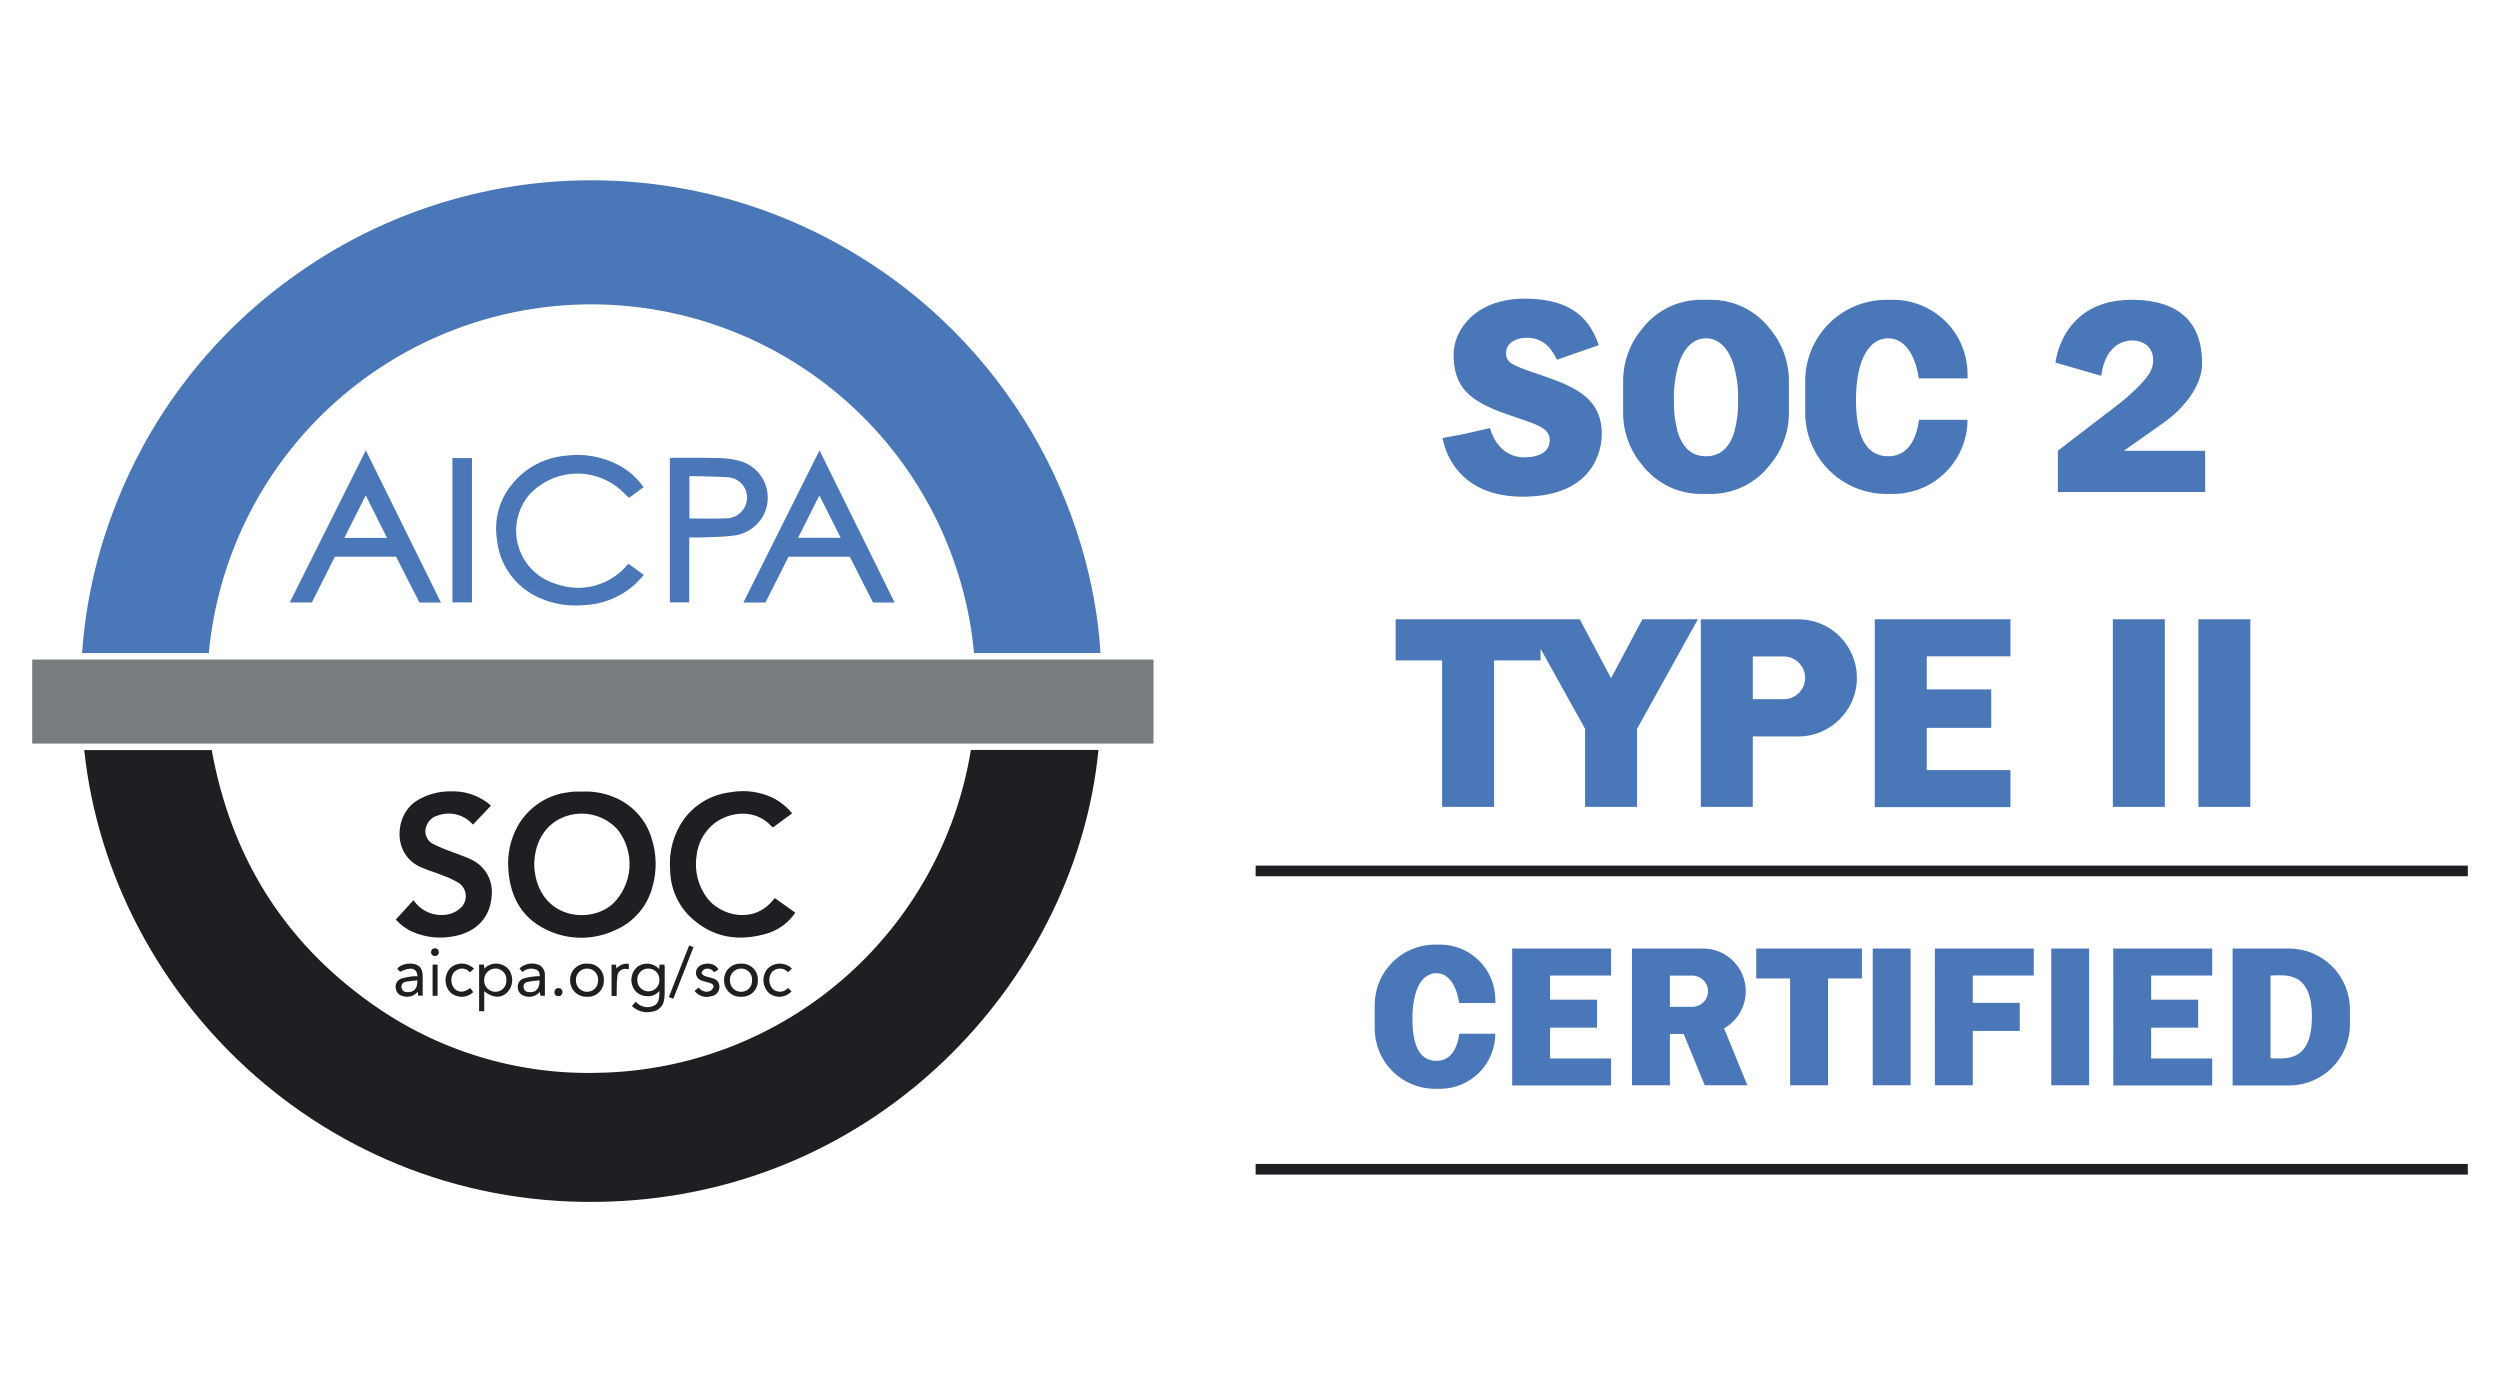
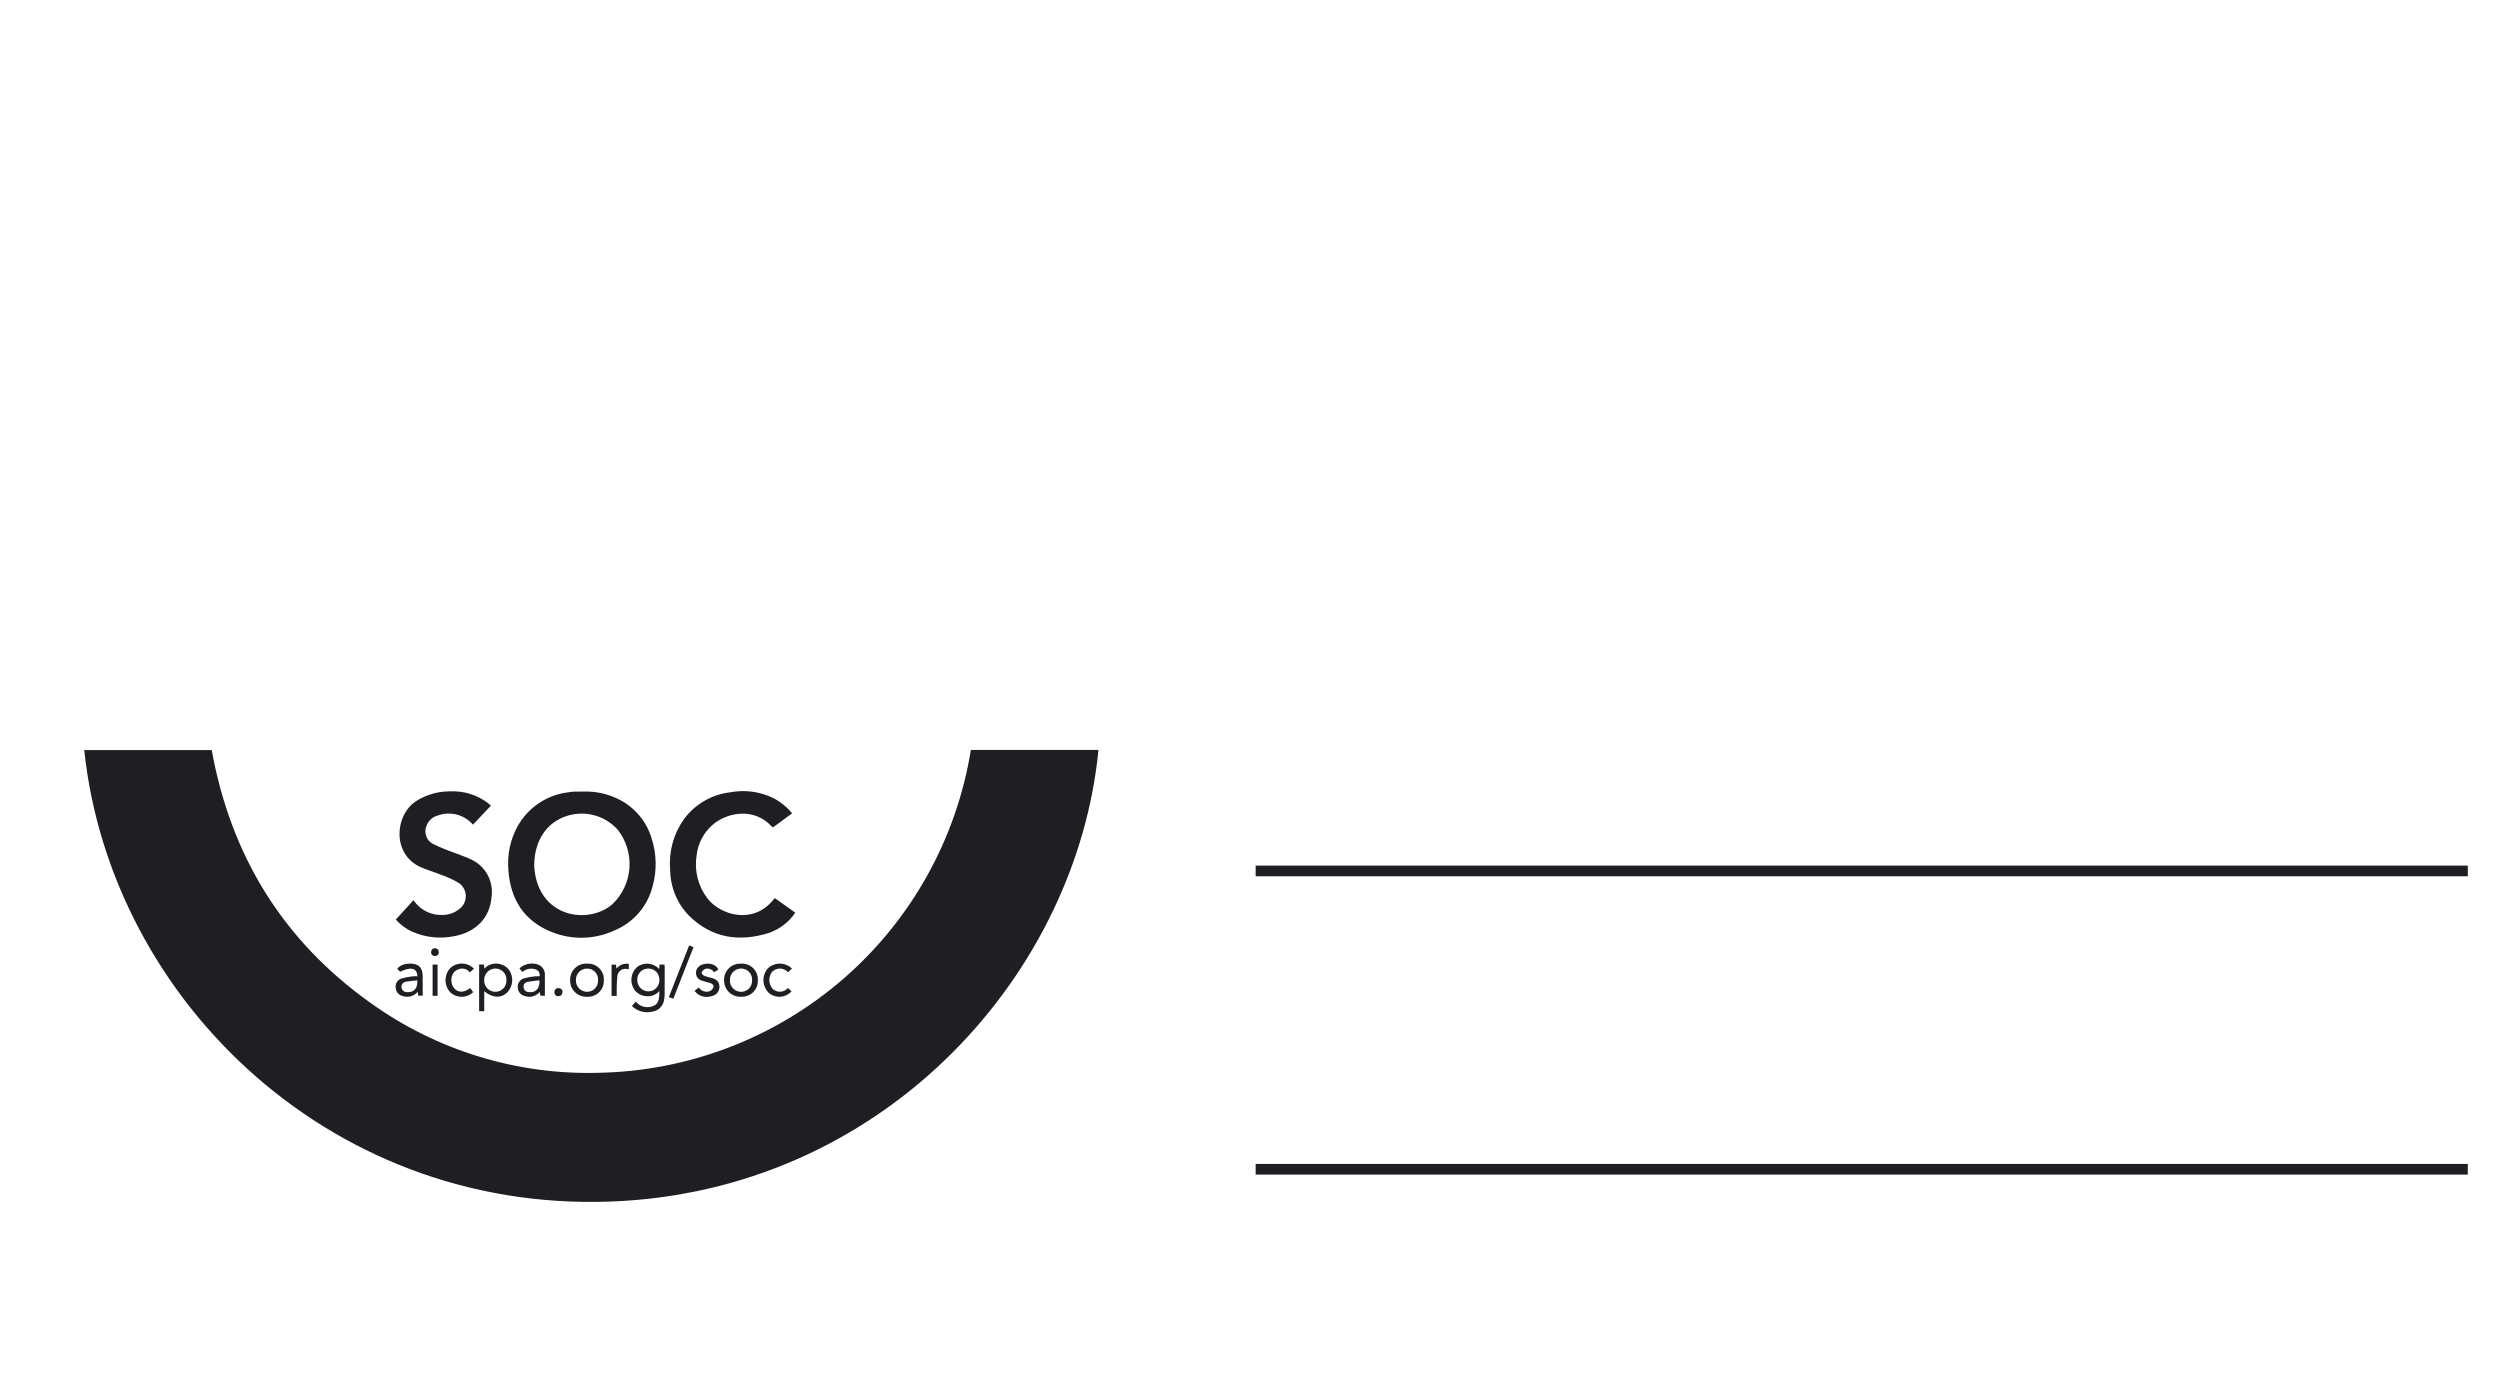
<svg xmlns="http://www.w3.org/2000/svg" width="208" height="115" viewBox="0 0 208 115" fill="none">
-   <path d="M69.546 20.195C62.492 16.341 54.487 14.57 46.464 15.088C38.441 15.607 30.733 18.396 24.234 23.13C17.633 27.896 12.553 34.47 9.608 42.059C8.062 45.982 7.124 50.12 6.828 54.328H17.374C18.104 46.497 21.694 39.212 27.458 33.862C33.221 28.512 40.752 25.475 48.614 25.327C56.681 25.181 64.506 28.089 70.518 33.467C76.533 38.846 80.292 46.299 81.042 54.332H91.561C90.877 42.862 84.447 28.372 69.546 20.195ZM52.191 47C51.502 47.827 50.576 48.425 49.536 48.714C48.499 49.002 47.397 48.969 46.379 48.617C45.625 48.416 44.935 48.029 44.371 47.49C43.808 46.951 43.389 46.278 43.155 45.534C42.92 44.791 42.88 43.998 43.034 43.234C43.186 42.47 43.531 41.757 44.035 41.162C44.959 40.157 46.225 39.536 47.585 39.421C48.947 39.307 50.301 39.707 51.379 40.543C51.709 40.813 52.009 41.119 52.339 41.423C52.708 41.151 53.118 40.849 53.545 40.535C53.043 39.816 52.389 39.216 51.624 38.78C50.22 37.998 48.597 37.696 47.006 37.921C46.155 38.002 45.328 38.249 44.576 38.652C43.822 39.056 43.156 39.603 42.619 40.266C42.088 40.902 41.7 41.644 41.481 42.444C41.263 43.242 41.216 44.077 41.348 44.894C41.451 45.941 41.83 46.941 42.448 47.792C43.064 48.641 43.897 49.314 44.859 49.736C46.019 50.254 47.293 50.465 48.56 50.347C50.104 50.295 51.585 49.707 52.748 48.688C53.036 48.43 53.289 48.132 53.573 47.839L52.291 46.908C52.244 46.951 52.216 46.973 52.191 47ZM61.848 50.13H63.685L65.607 46.319H70.701L72.638 50.13H74.432C72.343 45.897 70.274 41.704 68.184 37.473C66.063 41.711 63.962 45.91 61.848 50.13ZM66.399 44.744C66.991 43.569 67.57 42.418 68.173 41.22C68.776 42.422 69.354 43.571 69.946 44.744H66.399ZM24.106 50.125H25.946C26.587 48.85 27.227 47.579 27.863 46.313H32.952C33.601 47.587 34.249 48.861 34.895 50.131H36.685L30.437 37.469C28.317 41.707 26.218 45.903 24.106 50.125ZM28.648 44.752C29.239 43.575 29.821 42.42 30.429 41.214C31.033 42.422 31.61 43.575 32.198 44.752H28.648ZM63.366 43.135C63.643 42.708 63.814 42.219 63.864 41.712C63.913 41.204 63.84 40.693 63.649 40.221C63.459 39.747 63.157 39.328 62.77 38.997C62.383 38.665 61.923 38.432 61.427 38.316C60.835 38.176 60.227 38.105 59.619 38.108C58.391 38.073 57.161 38.091 55.931 38.089C55.864 38.089 55.795 38.101 55.732 38.108V50.117H57.343V44.716C57.756 44.716 58.133 44.73 58.508 44.713C59.287 44.681 60.069 44.673 60.841 44.584C61.346 44.553 61.836 44.407 62.274 44.156C62.711 43.903 63.086 43.555 63.366 43.135ZM62.038 42.011C61.914 42.343 61.691 42.627 61.4 42.827C61.108 43.026 60.761 43.131 60.407 43.125C59.399 43.175 58.388 43.137 57.361 43.137V39.611C58.421 39.639 59.46 39.636 60.493 39.704C60.767 39.711 61.034 39.78 61.273 39.911C61.513 40.041 61.717 40.227 61.869 40.454C62.022 40.679 62.115 40.941 62.145 41.212C62.174 41.481 62.137 41.757 62.038 42.011ZM37.642 50.118H39.269V38.109H37.642V50.118ZM146.119 81.409H148.938V90.296H152.091V81.409H154.91V78.917H146.119L146.119 81.409ZM155.812 90.295H158.963V78.916H155.812V90.295ZM170.666 90.295H173.817V78.916H170.666V90.295ZM160.979 81.164H160.981V83.44H160.979V85.772H160.981V90.295H164.133V85.772H168.044V83.44H164.133V81.164H169.209V78.917H160.981L160.979 81.164ZM175.823 81.164H175.825V83.17H175.823V85.501H175.825V88.062H175.823V90.309H184.053V88.062H178.976V85.501H182.887V83.17H178.976V81.164H184.053V78.917H175.823V81.164ZM125.812 90.31H134.041V88.063H128.965V85.501H132.874V83.171H128.965V81.165H134.041V78.917H125.812V90.31ZM190.452 78.917H185.755V90.31H190.452C191.796 90.31 193.083 89.777 194.031 88.828C194.981 87.878 195.515 86.591 195.515 85.248V83.981C195.515 82.638 194.981 81.351 194.034 80.4C193.083 79.452 191.796 78.917 190.452 78.917ZM188.908 88.048V81.164C190.021 81.164 192.351 80.676 192.351 84.593C192.351 88.512 190.021 88.048 188.908 88.048ZM145.248 82.469C145.248 82.003 145.156 81.541 144.978 81.109C144.798 80.68 144.536 80.288 144.208 79.958C143.878 79.628 143.487 79.366 143.055 79.188C142.623 79.01 142.161 78.916 141.695 78.916H135.78V90.295H138.933V86.021H140.08L141.835 90.295H145.383L143.44 85.561C143.989 85.254 144.445 84.804 144.763 84.26C145.082 83.717 145.248 83.1 145.248 82.469ZM140.81 83.766H138.933V81.172H140.81C141.154 81.172 141.483 81.31 141.726 81.553C141.969 81.796 142.107 82.125 142.107 82.469C142.107 82.814 141.969 83.142 141.726 83.385C141.483 83.628 141.154 83.766 140.81 83.766ZM119.986 67.133H124.308V54.944H128.175V53.973L131.879 60.642V67.133H136.201V60.642L141.263 51.525H136.645L134.041 56.426L131.435 51.525H116.119V54.943H119.985V67.133H119.986ZM167.27 54.607V51.525H155.98V67.153H167.27V64.071H160.306V60.557H165.67V57.36H160.306V54.608H167.27V54.607ZM119.811 78.589H119.394C118.063 78.589 116.786 79.117 115.846 80.058C114.904 81 114.375 82.277 114.375 83.606V85.572C114.375 86.23 114.504 86.883 114.757 87.491C115.009 88.101 115.38 88.654 115.846 89.121C116.312 89.587 116.865 89.955 117.473 90.209C118.083 90.46 118.736 90.59 119.394 90.59H119.811C121.027 90.59 122.197 90.108 123.058 89.251C123.921 88.391 124.408 87.226 124.413 86.008H121.414C121.173 87.682 120.411 88.262 119.503 88.262C118.405 88.262 117.513 87.451 117.513 84.796C117.513 82.144 118.405 80.966 119.503 80.966C120.391 80.966 121.145 81.761 121.4 83.449H124.413V83.191C124.413 81.969 123.929 80.8 123.066 79.936C122.203 79.073 121.031 78.589 119.811 78.589ZM156.947 41.095H157.508C159.146 41.095 160.716 40.446 161.877 39.291C163.036 38.134 163.693 36.565 163.699 34.928H159.664C159.342 37.182 158.315 37.962 157.095 37.962C155.615 37.962 154.418 36.869 154.418 33.299C154.418 29.729 155.616 28.146 157.095 28.146C158.29 28.146 159.302 29.212 159.644 31.485H163.701V31.137C163.701 29.495 163.049 27.919 161.888 26.758C160.727 25.597 159.15 24.944 157.508 24.944H156.947C155.155 24.944 153.437 25.655 152.17 26.922C150.904 28.189 150.193 29.907 150.193 31.698V34.341C150.193 35.229 150.367 36.106 150.707 36.925C151.045 37.745 151.544 38.489 152.17 39.117C152.799 39.743 153.543 40.242 154.363 40.58C155.181 40.92 156.059 41.095 156.947 41.095ZM152.527 60.306C152.535 60.3 152.543 60.294 152.551 60.289C152.691 60.182 152.822 60.069 152.95 59.947C152.978 59.92 153.011 59.896 153.037 59.868C153.136 59.771 153.225 59.665 153.314 59.56C153.365 59.503 153.417 59.449 153.464 59.387C153.525 59.31 153.575 59.228 153.633 59.147C153.697 59.051 153.766 58.958 153.825 58.859C153.827 58.855 153.831 58.851 153.833 58.847H153.831C154.266 58.103 154.495 57.258 154.495 56.397C154.495 55.759 154.37 55.124 154.124 54.532C153.879 53.943 153.52 53.406 153.069 52.952C152.615 52.5 152.078 52.141 151.488 51.896C150.896 51.651 150.262 51.526 149.624 51.526H141.507V67.133H145.832V61.271L149.623 61.275C150.671 61.274 151.69 60.934 152.527 60.306ZM145.833 58.176V54.619H148.409C148.879 54.619 149.333 54.805 149.665 55.14C150 55.472 150.186 55.926 150.186 56.396C150.186 56.869 149.999 57.32 149.665 57.655C149.331 57.987 148.879 58.176 148.409 58.176H145.833V58.176ZM180.113 51.525H175.789V67.133H180.113V51.525ZM182.906 67.133H187.228V51.525H182.906V67.133ZM141.521 41.095H142.36C143.31 41.095 144.249 40.876 145.1 40.454C145.951 40.031 146.694 39.419 147.27 38.663C148.283 37.451 148.838 35.921 148.837 34.34V31.698C148.839 30.121 148.288 28.593 147.278 27.383C146.7 26.623 145.957 26.009 145.104 25.586C144.251 25.163 143.312 24.944 142.36 24.944H141.521C140.569 24.944 139.63 25.163 138.777 25.586C137.924 26.01 137.18 26.624 136.605 27.382C135.594 28.593 135.043 30.121 135.044 31.698V34.34C135.042 35.921 135.597 37.451 136.611 38.663C137.186 39.419 137.93 40.031 138.781 40.454C139.634 40.876 140.57 41.095 141.521 41.095ZM139.724 30.107L139.728 30.093C139.813 29.855 139.918 29.627 140.04 29.408C140.06 29.371 140.082 29.336 140.105 29.302C140.139 29.248 140.174 29.193 140.21 29.14C140.236 29.1 140.267 29.061 140.295 29.023C140.328 28.98 140.36 28.942 140.394 28.901C140.425 28.867 140.455 28.83 140.487 28.798C140.524 28.757 140.564 28.721 140.605 28.684C140.632 28.658 140.658 28.632 140.686 28.609C140.753 28.552 140.822 28.502 140.893 28.455C140.911 28.443 140.929 28.435 140.948 28.423C141.006 28.389 141.065 28.356 141.126 28.328C141.148 28.318 141.168 28.307 141.191 28.299C141.249 28.273 141.312 28.251 141.373 28.23C141.394 28.225 141.414 28.218 141.432 28.214C141.501 28.196 141.572 28.18 141.643 28.17C141.657 28.168 141.669 28.164 141.683 28.162C141.768 28.152 141.853 28.145 141.94 28.145C142.027 28.145 142.113 28.152 142.198 28.162C142.212 28.164 142.224 28.168 142.238 28.17C142.31 28.18 142.378 28.196 142.449 28.214C142.468 28.218 142.488 28.225 142.508 28.233C142.568 28.251 142.631 28.273 142.69 28.3C142.713 28.308 142.735 28.318 142.755 28.328C142.816 28.357 142.874 28.389 142.933 28.423C142.951 28.435 142.97 28.443 142.988 28.456C143.059 28.502 143.13 28.553 143.194 28.61C143.223 28.632 143.249 28.66 143.277 28.685C143.316 28.721 143.357 28.758 143.395 28.798C143.425 28.831 143.456 28.867 143.486 28.904C143.52 28.942 143.553 28.983 143.585 29.023C143.614 29.062 143.644 29.101 143.672 29.141C143.706 29.194 143.741 29.249 143.775 29.303C143.798 29.337 143.82 29.372 143.84 29.409C143.964 29.627 144.067 29.858 144.152 30.096L144.156 30.108C144.487 31.137 144.641 32.217 144.61 33.299C144.633 34.183 144.527 35.066 144.298 35.922C144.292 35.942 144.286 35.964 144.28 35.982C144.25 36.081 144.217 36.173 144.182 36.262C144.105 36.467 144.01 36.663 143.899 36.85C143.891 36.862 143.883 36.876 143.874 36.888C143.832 36.957 143.785 37.022 143.738 37.085C143.733 37.093 143.726 37.101 143.72 37.109C143.669 37.174 143.619 37.235 143.566 37.289L143.564 37.293C143.408 37.458 143.227 37.596 143.029 37.705C143.025 37.707 143.019 37.711 143.012 37.713C142.968 37.737 142.922 37.758 142.875 37.776C142.842 37.791 142.812 37.804 142.78 37.817C142.743 37.831 142.705 37.843 142.666 37.855C142.619 37.869 142.573 37.883 142.526 37.893C142.498 37.901 142.468 37.908 142.439 37.913C142.374 37.926 142.309 37.935 142.244 37.942C142.228 37.944 142.212 37.948 142.196 37.95C142.11 37.958 142.025 37.962 141.938 37.962C141.851 37.962 141.766 37.956 141.681 37.95C141.665 37.948 141.648 37.944 141.632 37.942C141.566 37.935 141.503 37.926 141.438 37.913C141.409 37.908 141.379 37.901 141.35 37.893C141.303 37.883 141.255 37.869 141.208 37.855C141.172 37.843 141.133 37.831 141.097 37.817C141.065 37.804 141.032 37.79 141 37.776C140.955 37.758 140.909 37.738 140.864 37.713C140.858 37.711 140.852 37.707 140.846 37.703C140.647 37.596 140.467 37.458 140.313 37.294L140.311 37.29C140.258 37.235 140.207 37.174 140.157 37.11C140.151 37.102 140.145 37.093 140.139 37.085C140.093 37.023 140.046 36.957 140.003 36.889C139.995 36.876 139.987 36.862 139.979 36.85C139.867 36.664 139.772 36.467 139.695 36.263C139.661 36.173 139.629 36.082 139.598 35.983C139.59 35.964 139.586 35.942 139.58 35.922C139.351 35.067 139.245 34.183 139.268 33.3C139.239 32.216 139.393 31.136 139.724 30.107ZM126.817 38.051C124.695 38.051 124.046 35.951 123.969 35.615L121.831 36.105L120.022 36.444C120.391 38.466 122.054 41.324 126.689 41.324C132.675 41.324 133.269 37.354 133.269 36.105C133.269 32.857 130.598 32.026 127.644 31.011C125.824 30.387 125.305 30.178 125.305 29.373C125.305 28.567 126.083 28.102 127.015 28.102C128.272 28.102 128.987 28.798 129.543 29.93L133.018 28.715C132.325 26.734 130.979 24.848 126.857 24.848C122.735 24.848 120.94 27.486 120.94 29.472C120.94 32.233 122.233 33.39 125.5 34.51C127.903 35.337 128.937 35.57 128.937 36.654C128.937 37.447 128.258 38.051 126.817 38.051ZM178.002 28.409C179.189 28.759 179.346 29.961 178.958 30.826C178.571 31.692 176.928 33.132 176.146 33.72C174.899 34.658 171.215 37.505 171.215 37.505V40.934H183.467V37.505H176.707C176.707 37.505 177.698 36.816 179.988 35.189C182.276 33.562 183.208 31.622 183.208 30.329C183.208 29.037 183.175 24.943 177.343 24.943C171.513 24.943 171.016 30.167 171.016 30.167L174.82 31.267C175.207 28.368 177.112 28.145 178.002 28.409Z" fill="#4977B8" />
  <path d="M49.831 89.256C43.018 89.452 36.329 87.401 30.798 83.42C23.534 78.24 19.201 71.18 17.616 62.407H7.008C9.219 83.322 27.903 101.384 51.866 99.917C73.991 98.563 89.602 80.852 91.391 62.397H80.776C79.579 69.789 75.826 76.525 70.172 81.433C64.515 86.342 57.317 89.11 49.831 89.256ZM45.81 77.506C46.658 77.863 47.569 78.037 48.488 78.019C49.406 78.001 50.312 77.792 51.145 77.405C51.921 77.081 52.612 76.576 53.161 75.938C53.708 75.297 54.099 74.538 54.301 73.721C54.658 72.432 54.632 71.07 54.228 69.798C54.028 69.1 53.688 68.454 53.229 67.895C52.77 67.336 52.202 66.876 51.559 66.541C50.609 66.049 49.545 65.814 48.475 65.858C48.244 65.858 48.011 65.854 47.778 65.862C47.634 65.87 47.492 65.886 47.351 65.911C46.455 66.006 45.596 66.316 44.846 66.817C44.096 67.315 43.48 67.99 43.046 68.778C42.448 69.88 42.187 71.135 42.298 72.383C42.461 74.776 43.551 76.572 45.81 77.506ZM46.842 68.004C47.616 67.68 48.471 67.607 49.29 67.793C50.109 67.98 50.849 68.417 51.406 69.044C52.105 69.945 52.449 71.074 52.369 72.215C52.288 73.354 51.789 74.422 50.968 75.216C49.157 76.816 45.403 76.483 44.585 73.04C44.508 72.712 44.479 72.369 44.453 72.199C44.384 70.252 45.263 68.653 46.842 68.004ZM36.801 76.126C36.329 76.144 35.861 76.039 35.442 75.822C35.02 75.607 34.663 75.287 34.404 74.892C33.912 75.431 33.43 75.96 32.933 76.504C33.322 76.951 33.808 77.306 34.355 77.541C35.409 77.993 36.575 78.121 37.699 77.908C39.578 77.59 40.778 76.373 40.901 74.58C40.982 73.96 40.864 73.332 40.566 72.785C40.268 72.236 39.804 71.796 39.241 71.528C38.748 71.281 38.213 71.119 37.699 70.912C37.119 70.71 36.55 70.471 35.999 70.201C35.737 70.058 35.541 69.82 35.45 69.538C35.356 69.257 35.375 68.948 35.5 68.679C35.573 68.48 35.693 68.302 35.851 68.16C36.007 68.017 36.196 67.913 36.402 67.858C36.911 67.668 37.466 67.637 37.993 67.771C38.52 67.904 38.994 68.198 39.349 68.61C39.839 68.091 40.332 67.572 40.846 67.031C40.735 66.934 40.65 66.855 40.556 66.784C39.654 66.117 38.55 65.785 37.432 65.841C36.459 65.838 35.504 66.107 34.678 66.616C32.817 67.767 32.598 71.074 34.989 72.14C35.561 72.393 36.167 72.565 36.747 72.8C37.251 72.975 37.738 73.202 38.195 73.477C38.362 73.597 38.499 73.753 38.595 73.933C38.692 74.114 38.747 74.314 38.753 74.519C38.759 74.724 38.719 74.929 38.634 75.115C38.548 75.302 38.421 75.466 38.261 75.593C37.855 75.942 37.336 76.13 36.801 76.126ZM57.323 76.183C59.216 78.049 61.488 78.396 63.958 77.624C64.86 77.317 65.636 76.725 66.167 75.935L64.465 74.723C64.406 74.79 64.357 74.841 64.312 74.895C62.645 76.934 59.946 76.154 58.857 74.744C58.47 74.237 58.19 73.655 58.036 73.037C57.883 72.417 57.856 71.773 57.961 71.145C58.073 70.18 58.537 69.292 59.262 68.648C60.409 67.623 62.691 67.118 64.189 68.745C64.227 68.78 64.269 68.812 64.314 68.84L65.905 67.669C65.472 67.144 64.939 66.712 64.335 66.396C63.23 65.861 61.982 65.693 60.774 65.916C60.014 66.003 59.281 66.244 58.618 66.625C57.956 67.006 57.378 67.519 56.922 68.131C56.044 69.351 55.631 70.845 55.757 72.34C55.761 73.775 56.322 75.153 57.323 76.183ZM52.983 80.477C52.729 80.714 52.571 81.037 52.535 81.381C52.501 81.727 52.589 82.074 52.79 82.358C52.91 82.516 53.062 82.644 53.238 82.735C53.415 82.826 53.607 82.874 53.806 82.881C54.002 82.901 54.201 82.873 54.383 82.798C54.566 82.723 54.728 82.603 54.854 82.451C54.88 83.153 54.76 83.509 54.41 83.671C54.157 83.795 53.871 83.828 53.595 83.767C53.32 83.706 53.075 83.554 52.896 83.337C52.785 83.463 52.685 83.576 52.576 83.702C52.797 83.917 53.069 84.073 53.366 84.154C53.664 84.235 53.976 84.239 54.276 84.168C54.509 84.136 54.726 84.034 54.898 83.872C55.07 83.712 55.188 83.504 55.235 83.272C55.279 83.09 55.299 82.904 55.299 82.715C55.305 81.963 55.303 81.21 55.302 80.457C55.302 80.388 55.289 80.32 55.283 80.257H54.874C54.864 80.383 54.855 80.49 54.843 80.626C54.612 80.367 54.29 80.207 53.944 80.178C53.596 80.151 53.252 80.258 52.983 80.477ZM54.861 81.519C54.867 81.644 54.847 81.77 54.802 81.888C54.758 82.005 54.689 82.112 54.602 82.202C54.513 82.293 54.409 82.364 54.292 82.413C54.176 82.461 54.051 82.484 53.925 82.482C53.682 82.475 53.451 82.372 53.281 82.196C53.113 82.02 53.019 81.784 53.021 81.541C53.013 81.418 53.032 81.294 53.074 81.178C53.116 81.063 53.183 80.956 53.268 80.866C53.353 80.777 53.455 80.706 53.568 80.657C53.682 80.609 53.806 80.583 53.929 80.583C54.053 80.58 54.175 80.603 54.29 80.649C54.403 80.694 54.509 80.763 54.596 80.85C54.683 80.937 54.752 81.042 54.796 81.158C54.843 81.272 54.865 81.395 54.861 81.519ZM40.266 80.252H39.863V84.131H40.288V82.471C40.979 83.039 41.674 83.073 42.199 82.577C42.436 82.331 42.582 82.011 42.612 81.669C42.641 81.328 42.551 80.988 42.361 80.704C42.173 80.449 41.897 80.272 41.587 80.21C41.358 80.151 41.117 80.155 40.89 80.222C40.663 80.288 40.458 80.414 40.296 80.587C40.284 80.447 40.276 80.353 40.266 80.254L40.266 80.252ZM41.217 80.58C41.342 80.58 41.468 80.605 41.583 80.656C41.699 80.706 41.802 80.779 41.889 80.87C41.975 80.964 42.042 81.071 42.082 81.191C42.125 81.308 42.143 81.436 42.133 81.561C42.139 81.685 42.12 81.808 42.078 81.924C42.034 82.04 41.969 82.145 41.881 82.234C41.796 82.325 41.695 82.397 41.581 82.445C41.468 82.494 41.344 82.518 41.221 82.518C41.095 82.52 40.971 82.494 40.854 82.445C40.738 82.397 40.633 82.325 40.546 82.236C40.459 82.145 40.39 82.038 40.346 81.92C40.299 81.805 40.279 81.679 40.283 81.553C40.279 81.428 40.299 81.302 40.346 81.185C40.39 81.067 40.459 80.962 40.546 80.871C40.633 80.779 40.737 80.709 40.852 80.658C40.968 80.609 41.091 80.583 41.217 80.58ZM47.434 81.533C47.428 81.722 47.458 81.906 47.527 82.08C47.596 82.254 47.701 82.412 47.833 82.542C47.967 82.674 48.125 82.777 48.3 82.844C48.476 82.911 48.662 82.939 48.848 82.929C49.033 82.941 49.217 82.913 49.389 82.846C49.561 82.781 49.718 82.68 49.849 82.55C49.981 82.42 50.084 82.264 50.151 82.094C50.218 81.922 50.248 81.737 50.24 81.553C50.25 81.368 50.221 81.184 50.155 81.012C50.088 80.84 49.986 80.683 49.855 80.554C49.723 80.424 49.567 80.323 49.395 80.258C49.221 80.193 49.036 80.165 48.854 80.175C48.67 80.162 48.483 80.189 48.311 80.252C48.137 80.317 47.979 80.414 47.845 80.542C47.711 80.669 47.606 80.823 47.535 80.996C47.464 81.166 47.43 81.349 47.434 81.533ZM49.758 81.551C49.766 81.677 49.748 81.803 49.705 81.92C49.663 82.038 49.596 82.147 49.509 82.239C49.423 82.33 49.318 82.401 49.202 82.449C49.085 82.498 48.962 82.52 48.836 82.518C48.712 82.518 48.59 82.492 48.477 82.443C48.363 82.392 48.262 82.322 48.175 82.234C48.09 82.145 48.023 82.04 47.978 81.924C47.934 81.809 47.914 81.687 47.918 81.563C47.91 81.438 47.928 81.312 47.972 81.195C48.015 81.075 48.082 80.968 48.167 80.877C48.254 80.784 48.358 80.71 48.473 80.662C48.589 80.611 48.712 80.585 48.838 80.585C48.964 80.581 49.089 80.605 49.205 80.654C49.32 80.701 49.426 80.773 49.513 80.865C49.598 80.956 49.664 81.063 49.707 81.181C49.75 81.3 49.767 81.426 49.758 81.551ZM60.245 81.543C60.239 81.731 60.274 81.916 60.343 82.09C60.414 82.263 60.519 82.421 60.653 82.551C60.786 82.68 60.947 82.782 61.121 82.846C61.297 82.913 61.483 82.941 61.67 82.931C61.854 82.94 62.039 82.909 62.211 82.842C62.383 82.775 62.539 82.674 62.669 82.545C62.798 82.413 62.9 82.257 62.967 82.085C63.034 81.912 63.062 81.728 63.054 81.544C63.062 81.359 63.029 81.175 62.963 81.002C62.896 80.832 62.792 80.676 62.66 80.547C62.527 80.419 62.371 80.317 62.196 80.255C62.024 80.19 61.84 80.164 61.655 80.175C61.471 80.165 61.287 80.194 61.112 80.259C60.94 80.321 60.782 80.423 60.65 80.551C60.517 80.68 60.413 80.834 60.342 81.005C60.273 81.177 60.239 81.359 60.245 81.545V81.543H60.245ZM62.57 81.561C62.578 81.685 62.56 81.808 62.517 81.924C62.475 82.04 62.408 82.147 62.323 82.236C62.24 82.325 62.136 82.396 62.023 82.445C61.909 82.494 61.788 82.518 61.664 82.518C61.538 82.52 61.413 82.496 61.297 82.447C61.182 82.399 61.077 82.326 60.989 82.237C60.902 82.146 60.834 82.038 60.789 81.921C60.744 81.803 60.724 81.677 60.73 81.552C60.724 81.426 60.744 81.302 60.789 81.185C60.834 81.067 60.9 80.96 60.987 80.869C61.075 80.778 61.18 80.707 61.296 80.656C61.411 80.607 61.536 80.583 61.662 80.583C61.788 80.583 61.911 80.607 62.027 80.658C62.143 80.707 62.246 80.779 62.331 80.873C62.418 80.964 62.483 81.073 62.524 81.193C62.564 81.31 62.58 81.436 62.57 81.561ZM33.524 82.874C33.741 82.947 33.974 82.951 34.195 82.886C34.414 82.823 34.61 82.696 34.754 82.519C34.773 82.656 34.785 82.746 34.796 82.841H35.167C35.167 82.297 35.167 81.77 35.167 81.242C35.167 80.687 34.981 80.363 34.581 80.235C34.102 80.084 33.301 80.193 33.054 80.616C33.133 80.693 33.216 80.775 33.294 80.852C34.164 80.406 34.719 80.541 34.725 81.226C34.596 81.218 34.464 81.22 34.334 81.23C34.016 81.263 33.702 81.323 33.394 81.415C33.23 81.469 33.092 81.583 33.007 81.735C32.92 81.885 32.893 82.061 32.928 82.232C32.944 82.39 33.011 82.536 33.118 82.653C33.226 82.769 33.367 82.848 33.523 82.876V82.874H33.524ZM33.753 81.683C34.071 81.628 34.394 81.59 34.716 81.567C34.767 82.232 34.434 82.588 33.867 82.544C33.757 82.55 33.652 82.517 33.567 82.449C33.482 82.382 33.425 82.285 33.409 82.177C33.397 82.123 33.397 82.064 33.407 82.009C33.419 81.954 33.441 81.902 33.474 81.855C33.506 81.809 33.547 81.77 33.595 81.74C33.644 81.712 33.697 81.691 33.753 81.685V81.683ZM44.506 81.231C44.188 81.262 43.874 81.32 43.566 81.408C43.402 81.462 43.262 81.574 43.175 81.724C43.086 81.871 43.053 82.048 43.084 82.218C43.098 82.374 43.161 82.524 43.266 82.641C43.371 82.759 43.513 82.84 43.667 82.871C43.884 82.948 44.117 82.956 44.338 82.895C44.559 82.834 44.755 82.706 44.901 82.53C44.928 82.654 44.948 82.753 44.966 82.845H45.335C45.335 82.277 45.341 81.724 45.333 81.171C45.351 80.99 45.314 80.81 45.227 80.652C45.14 80.494 45.008 80.364 44.846 80.283C44.575 80.17 44.277 80.137 43.989 80.188C43.699 80.241 43.432 80.375 43.217 80.573L43.464 80.867C43.626 80.727 43.823 80.636 44.031 80.604C44.242 80.571 44.457 80.6 44.651 80.687C44.745 80.74 44.818 80.821 44.862 80.918C44.904 81.015 44.915 81.125 44.891 81.228C44.763 81.219 44.633 81.221 44.506 81.231ZM43.977 82.54C43.871 82.538 43.772 82.498 43.697 82.425C43.62 82.354 43.574 82.257 43.563 82.153C43.543 82.054 43.563 81.951 43.618 81.867C43.673 81.782 43.76 81.724 43.857 81.701C44.192 81.628 44.538 81.606 44.882 81.563C44.927 82.248 44.559 82.623 43.977 82.54ZM59.032 82.473C58.868 82.526 58.694 82.523 58.531 82.467C58.369 82.41 58.231 82.301 58.136 82.159C58.008 82.262 57.901 82.349 57.789 82.44C57.945 82.653 58.164 82.809 58.415 82.888C58.665 82.967 58.936 82.965 59.183 82.88C59.374 82.855 59.548 82.762 59.673 82.616C59.797 82.472 59.864 82.286 59.858 82.095C59.854 81.716 59.642 81.477 59.2 81.359C58.999 81.319 58.8 81.264 58.608 81.195C58.503 81.149 58.351 80.993 58.369 80.932C58.393 80.863 58.43 80.802 58.476 80.75C58.525 80.697 58.584 80.655 58.648 80.624C58.786 80.575 58.938 80.573 59.076 80.624C59.216 80.673 59.331 80.768 59.408 80.896C59.534 80.812 59.651 80.735 59.767 80.66C59.489 80.053 58.508 80.055 58.118 80.44C58.031 80.519 57.968 80.618 57.931 80.73C57.897 80.839 57.889 80.959 57.913 81.072C57.935 81.186 57.987 81.293 58.065 81.38C58.14 81.469 58.237 81.536 58.349 81.575C58.581 81.662 58.831 81.708 59.07 81.784C59.242 81.836 59.414 81.95 59.358 82.138C59.329 82.214 59.287 82.282 59.23 82.341C59.174 82.398 59.106 82.443 59.032 82.473ZM65.563 80.891C65.672 80.789 65.782 80.69 65.891 80.588C65.62 80.319 65.253 80.171 64.87 80.173C64.489 80.175 64.124 80.331 63.855 80.602C63.612 80.898 63.492 81.277 63.522 81.66C63.553 82.043 63.731 82.4 64.017 82.656C64.291 82.862 64.631 82.96 64.972 82.927C65.312 82.895 65.63 82.737 65.859 82.481C65.764 82.392 65.669 82.303 65.558 82.198C65.482 82.288 65.389 82.364 65.284 82.416C65.178 82.471 65.063 82.503 64.943 82.51C64.826 82.518 64.708 82.501 64.597 82.463C64.486 82.423 64.382 82.36 64.297 82.281C64.125 82.094 64.023 81.855 64.007 81.604C63.991 81.353 64.062 81.103 64.207 80.897C64.291 80.8 64.394 80.72 64.511 80.666C64.629 80.613 64.754 80.585 64.884 80.583C65.012 80.583 65.14 80.609 65.257 80.664C65.375 80.716 65.478 80.793 65.563 80.891ZM38.234 80.615C38.389 80.573 38.554 80.577 38.706 80.627C38.86 80.68 38.992 80.775 39.091 80.903C39.221 80.785 39.326 80.692 39.432 80.597C39.176 80.333 38.828 80.179 38.459 80.169C38.092 80.159 37.733 80.293 37.464 80.542C37.206 80.82 37.065 81.185 37.067 81.563C37.069 81.942 37.217 82.305 37.478 82.579C37.738 82.814 38.078 82.941 38.431 82.935C38.782 82.931 39.118 82.791 39.371 82.548L39.122 82.203C38.627 82.584 38.161 82.605 37.829 82.272C37.663 82.09 37.565 81.855 37.551 81.608C37.538 81.36 37.606 81.117 37.75 80.915C37.881 80.773 38.047 80.668 38.234 80.615ZM57.7 78.803C57.566 78.751 57.463 78.712 57.335 78.662C56.772 80.098 56.213 81.521 55.649 82.956L56.02 83.096C56.586 81.648 57.141 80.232 57.7 78.803ZM51.365 81.207C51.373 81.114 51.402 81.024 51.448 80.943C51.493 80.862 51.556 80.792 51.628 80.737C51.703 80.682 51.789 80.642 51.88 80.621C51.971 80.601 52.064 80.601 52.155 80.619C52.204 80.621 52.255 80.627 52.317 80.631V80.194C52.127 80.163 51.932 80.183 51.754 80.25C51.574 80.319 51.416 80.433 51.294 80.58C51.274 80.444 51.26 80.349 51.245 80.258H50.881V82.863H51.309C51.309 82.668 51.304 82.498 51.311 82.329C51.306 81.954 51.325 81.58 51.365 81.207ZM35.992 82.852H36.406V80.254H35.992V82.852ZM46.133 82.54C46.127 82.585 46.131 82.631 46.145 82.674C46.16 82.716 46.182 82.755 46.214 82.787C46.245 82.82 46.283 82.846 46.325 82.863C46.366 82.879 46.413 82.885 46.457 82.881C46.662 82.883 46.781 82.765 46.802 82.528C46.802 82.486 46.794 82.443 46.775 82.402C46.759 82.364 46.735 82.327 46.702 82.299C46.672 82.268 46.636 82.246 46.595 82.232C46.554 82.218 46.51 82.212 46.467 82.216C46.422 82.21 46.378 82.214 46.335 82.228C46.293 82.242 46.254 82.266 46.222 82.297C46.189 82.328 46.165 82.366 46.149 82.408C46.135 82.451 46.129 82.496 46.133 82.54ZM36.509 79.243C36.503 79.032 36.402 78.906 36.203 78.898C36.16 78.892 36.116 78.897 36.075 78.91C36.035 78.923 35.996 78.945 35.966 78.974C35.933 79.004 35.909 79.038 35.893 79.079C35.877 79.12 35.869 79.162 35.87 79.205C35.864 79.247 35.869 79.291 35.881 79.332C35.893 79.373 35.915 79.412 35.944 79.444C35.974 79.474 36.009 79.499 36.049 79.515C36.09 79.531 36.132 79.539 36.175 79.535C36.215 79.541 36.258 79.537 36.298 79.525C36.339 79.513 36.375 79.493 36.408 79.464C36.438 79.438 36.464 79.404 36.482 79.365C36.499 79.326 36.509 79.286 36.509 79.243ZM104.47 72.016V72.904H205.322V72.016H104.47ZM104.47 97.727H205.322V96.839H104.47V97.727Z" fill="#1F1E23" />
-   <path d="M95.971 61.864V54.875H2.68V61.864H95.971Z" fill="#777C7F" />
</svg>